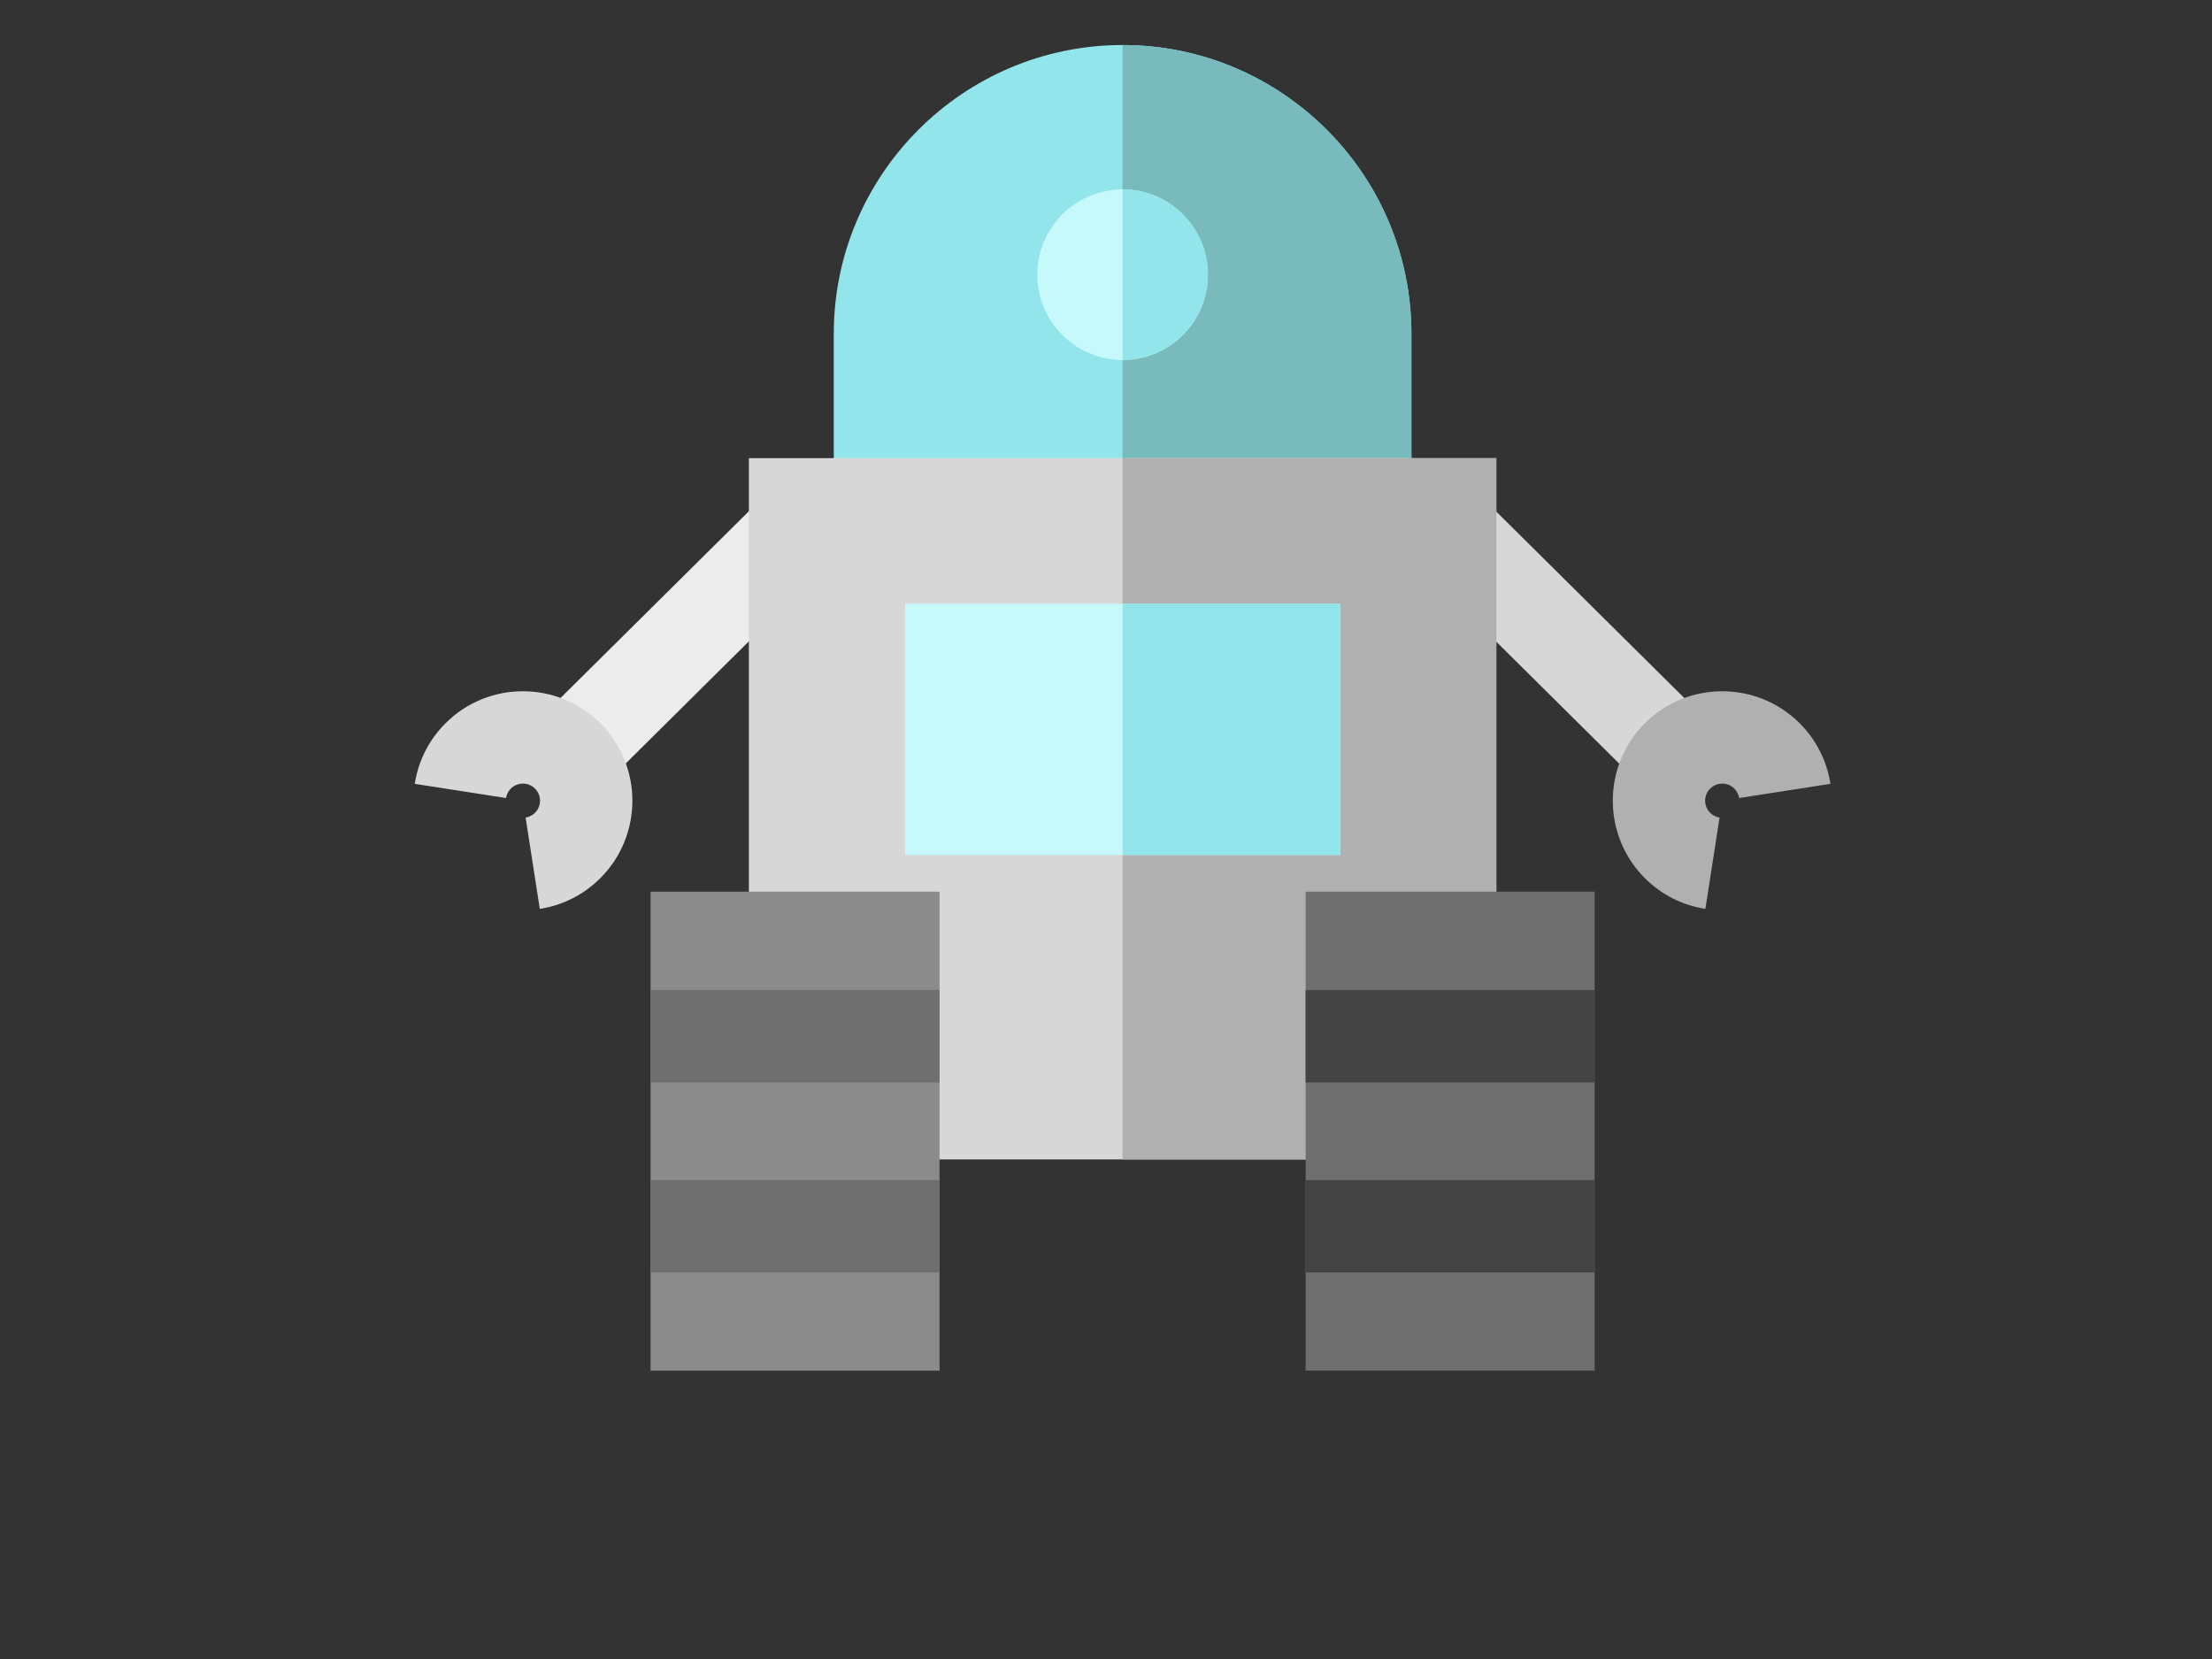
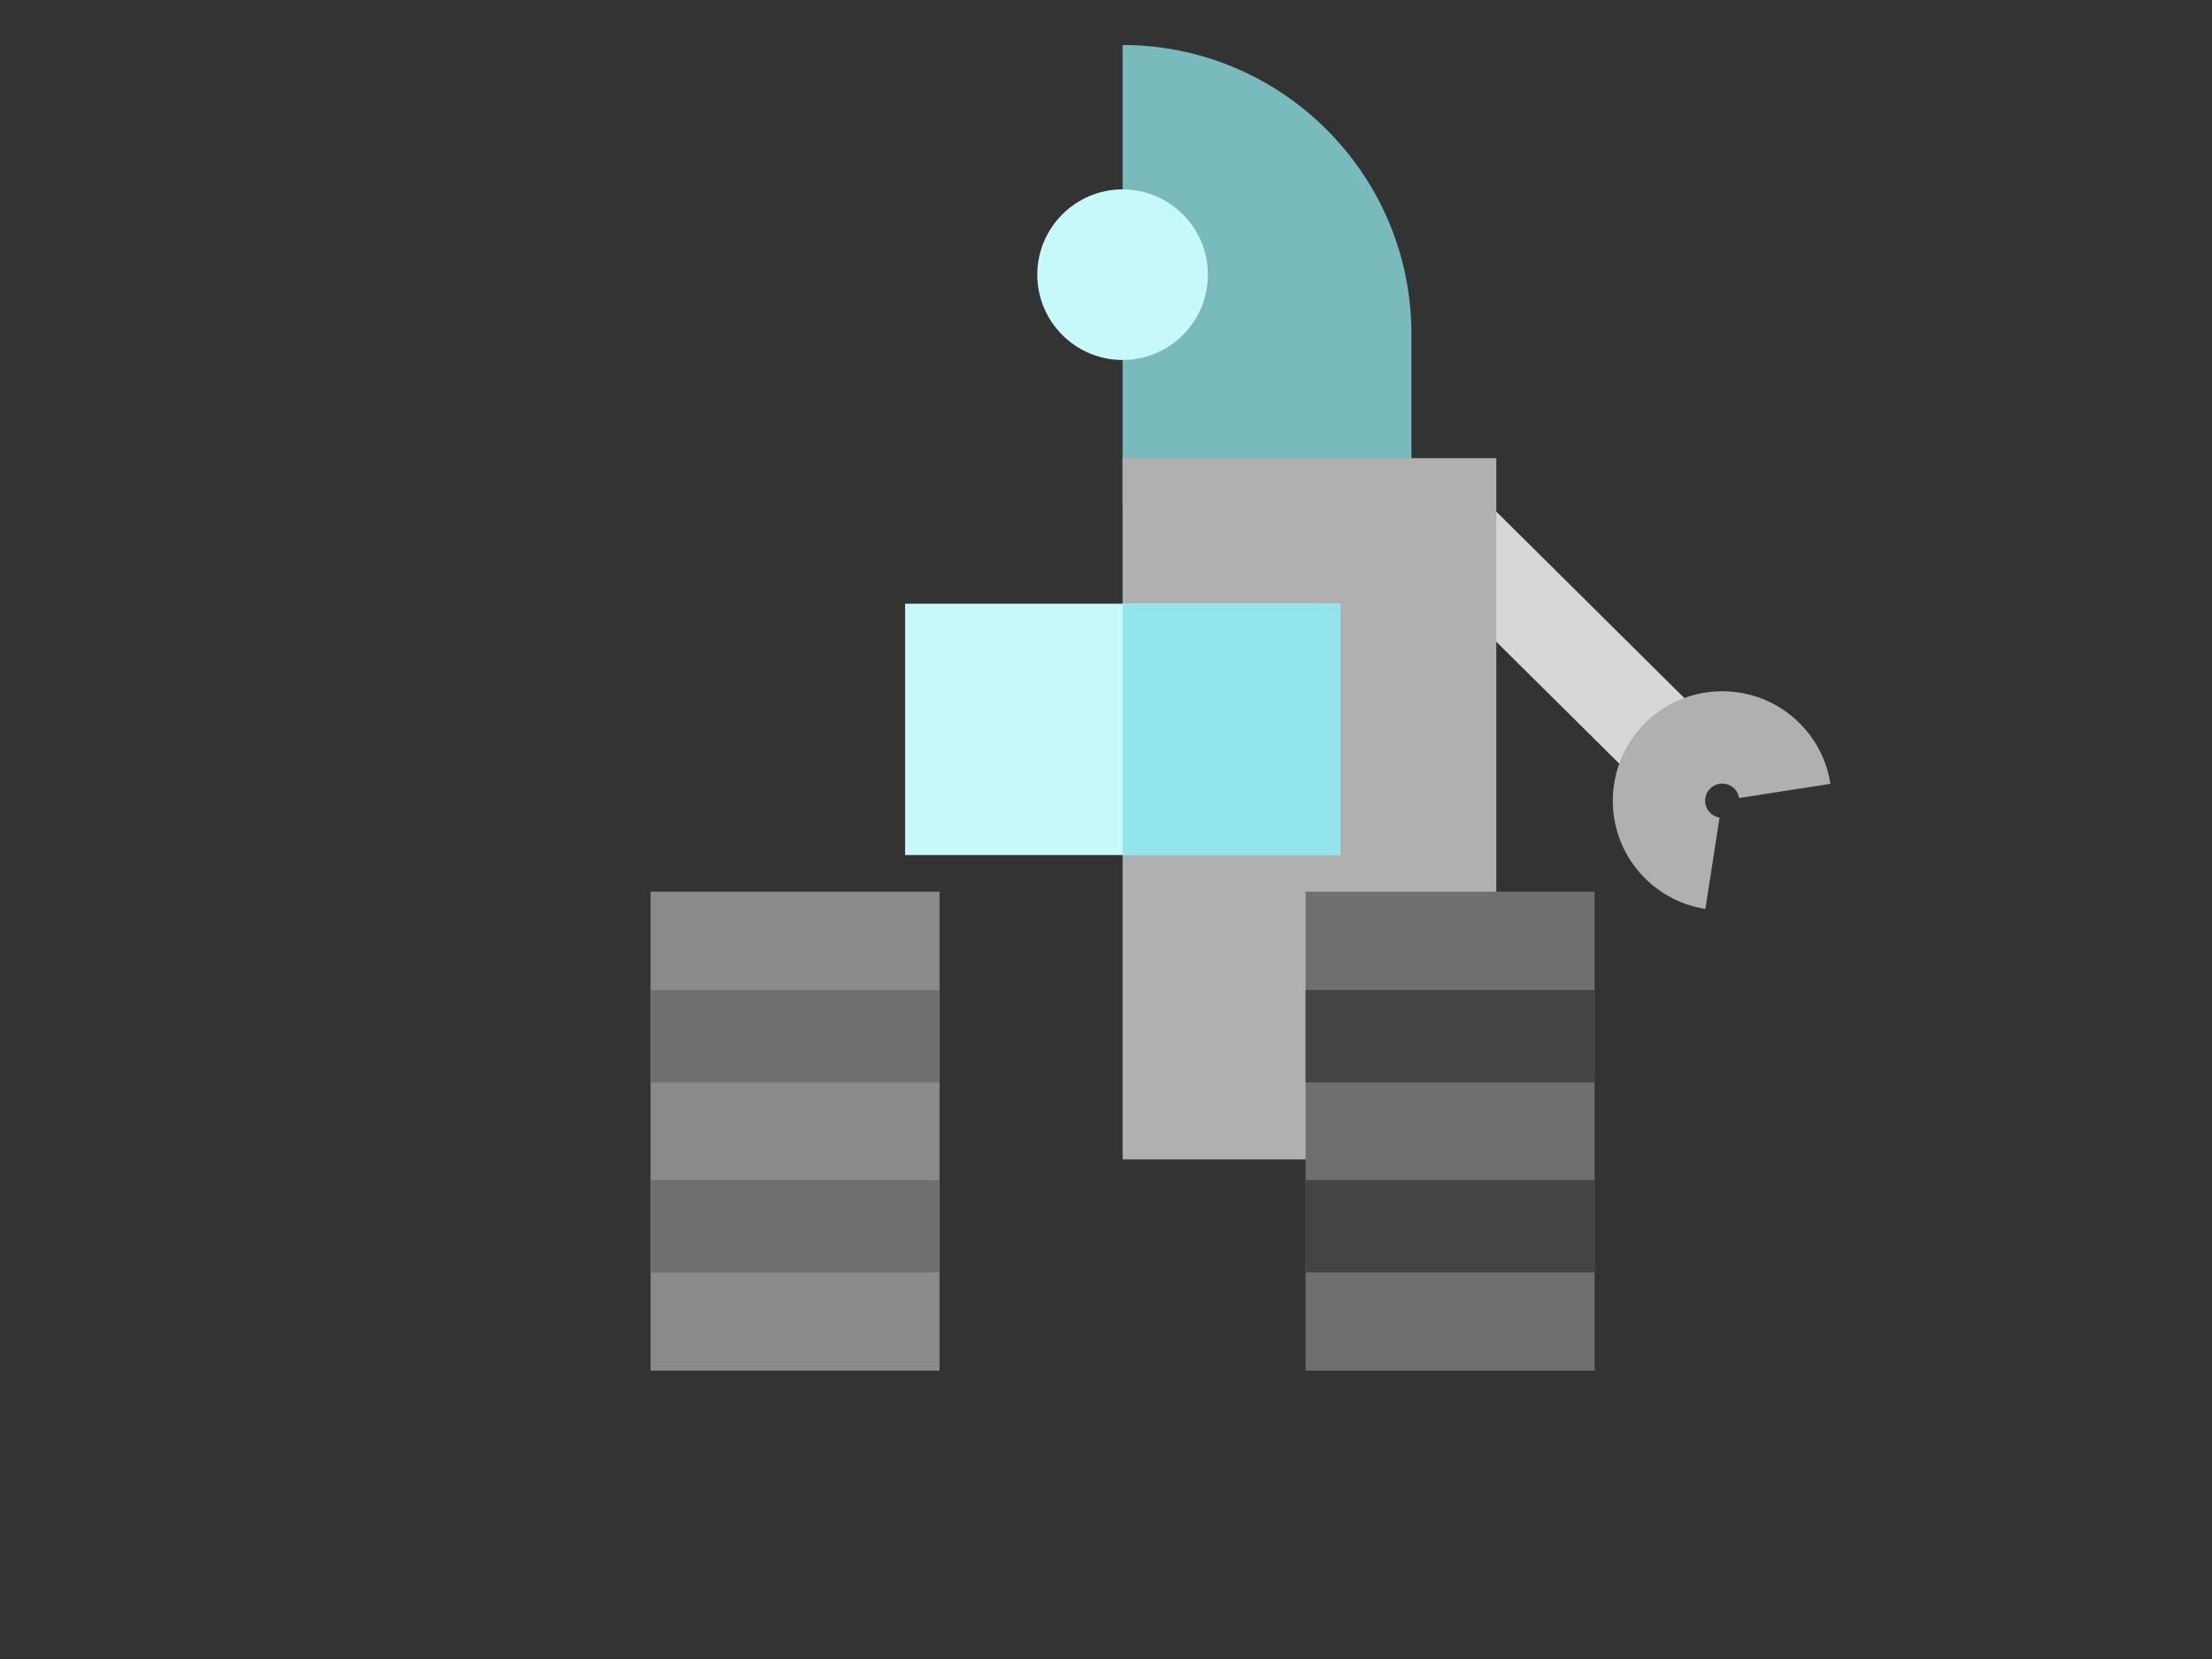
<svg xmlns="http://www.w3.org/2000/svg" version="1.1" id="Layer_1" viewBox="-150 0 800 600" xml:space="preserve">
  <rect x="-150" y="0" width="800" height="600" fill="#333333" stroke="none" />
  <rect x="398.851" y="174.74" transform="matrix(0.704 -0.71 0.71 0.704 -42.208 363.989)" style="fill:#D7D7D7;" width="33.417" height="115.779" />
  <path style="fill:#B0B0B0;" d="M466.776,328.709l5.13-33.022c-0.903-0.14-2.228-0.555-3.405-1.732c-2.41-2.41-2.412-6.335,0-8.745  c2.412-2.41,6.335-2.412,8.746,0c1.177,1.177,1.592,2.502,1.732,3.405L512,283.487c-1.298-8.351-5.144-15.925-11.123-21.905  c-15.44-15.44-40.564-15.441-56.005,0s-15.44,40.565,0,56.005C450.852,323.566,458.426,327.412,466.776,328.709z" />
-   <rect x="79.733" y="174.756" transform="matrix(-0.704 -0.71 0.71 -0.704 -0.888 464.92)" style="fill:#ECECED;" width="33.417" height="115.779" />
-   <path style="fill:#92E5EA;" d="M360.457,182.403H151.542v-61.667c0-57.594,46.86-104.451,104.457-104.451  s104.457,46.856,104.457,104.451L360.457,182.403L360.457,182.403z" />
  <path style="fill:#79BBBC;" d="M360.457,182.403H255.999c0,0,0-143.614,0-166.119c57.598,0,104.457,46.856,104.457,104.451V182.403z  " />
-   <rect x="120.836" y="165.694" style="fill:#D7D7D7;" width="270.333" height="253.625" />
  <rect x="255.997" y="165.694" style="fill:#B0B0B0;" width="135.161" height="253.625" />
  <path style="fill:#C8F9FA;" d="M255.999,130.196c-17.012,0-30.853-13.84-30.853-30.852s13.84-30.852,30.853-30.852  c17.013,0,30.853,13.84,30.853,30.852S273.012,130.196,255.999,130.196z" />
-   <path style="fill:#92E5EA;" d="M255.999,130.196V68.493c17.012,0,30.853,13.84,30.853,30.852S273.012,130.196,255.999,130.196z" />
  <path style="fill:#C8F9FA;" d="M334.663,309.217H177.337V218.35h157.327L334.663,309.217L334.663,309.217z" />
  <path style="fill:#92E5EA;" d="M334.663,309.217h-78.664V218.35h78.664V309.217z" />
  <path style="fill:#8B8B8B;" d="M189.799,495.715H85.288V322.484h104.511L189.799,495.715L189.799,495.715z" />
  <g>
    <rect x="85.292" y="358.065" style="fill:#6F6F6F;" width="104.506" height="33.417" />
    <rect x="85.292" y="426.781" style="fill:#6F6F6F;" width="104.506" height="33.417" />
    <path style="fill:#6F6F6F;" d="M322.2,322.484h104.511v173.231H322.2V322.484z" />
  </g>
  <g>
    <rect x="322.197" y="358.065" style="fill:#444444;" width="104.506" height="33.417" />
    <rect x="322.197" y="426.781" style="fill:#444444;" width="104.506" height="33.417" />
  </g>
-   <path style="fill:#D7D7D7;" d="M45.224,328.709l-5.13-33.022c0.903-0.14,2.228-0.555,3.405-1.732c2.41-2.41,2.412-6.335,0-8.745  s-6.335-2.412-8.746,0c-1.177,1.177-1.592,2.502-1.732,3.405L0,283.487c1.298-8.351,5.144-15.925,11.123-21.905  c15.44-15.44,40.564-15.441,56.005,0s15.44,40.565,0,56.005C61.148,323.566,53.573,327.412,45.224,328.709z" />
</svg>